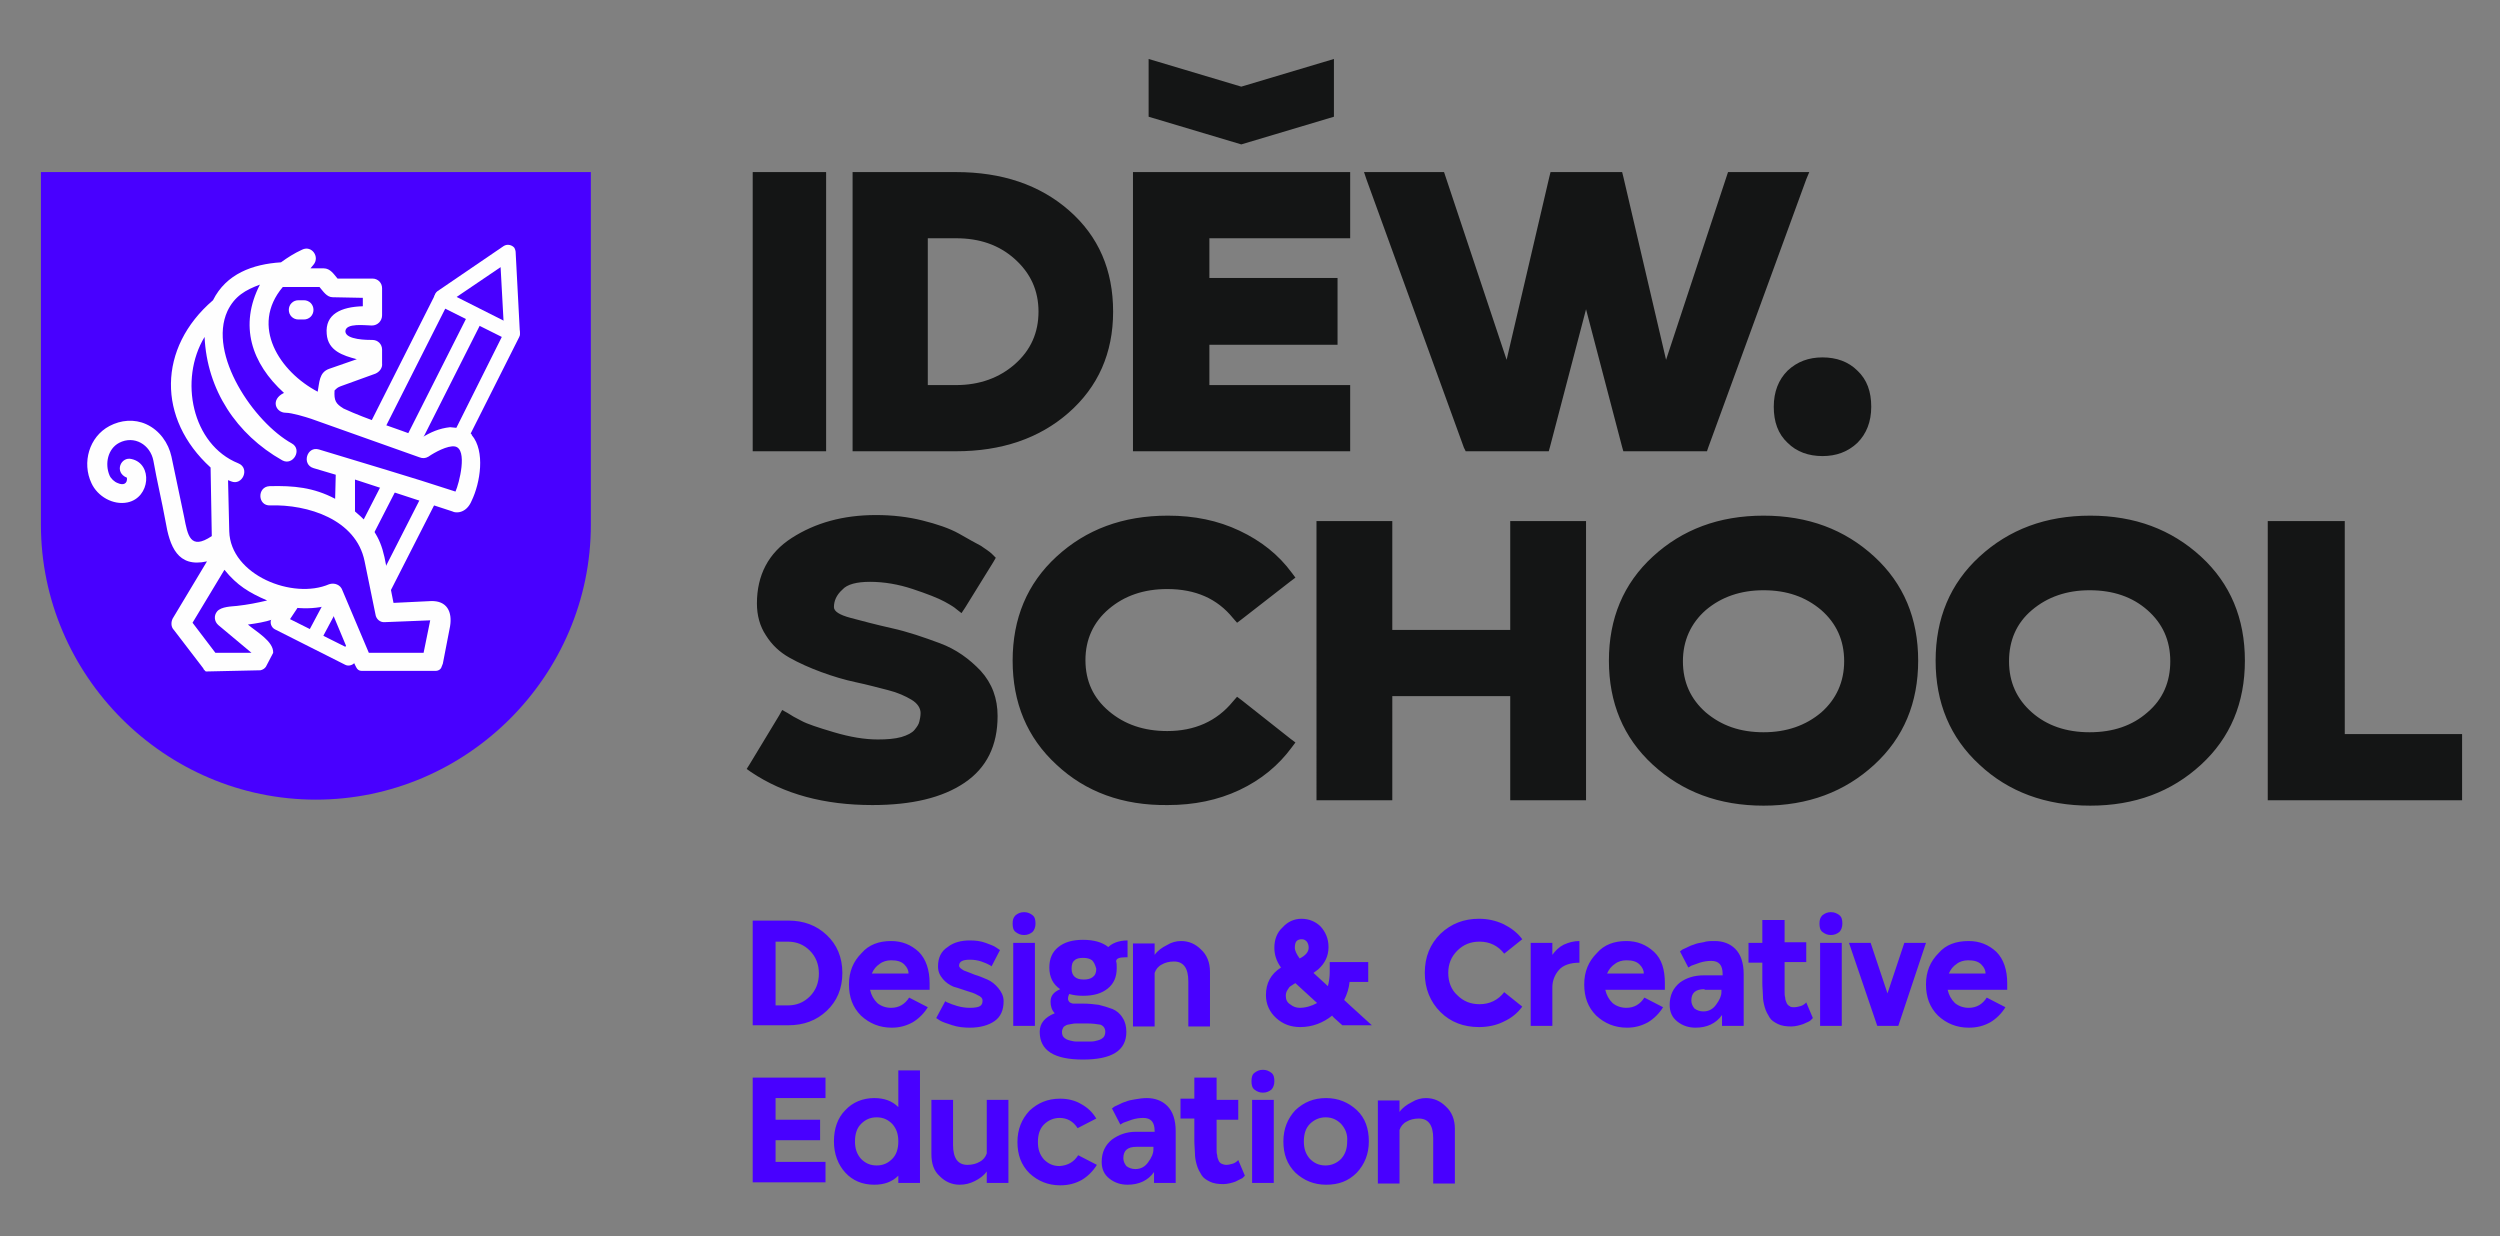
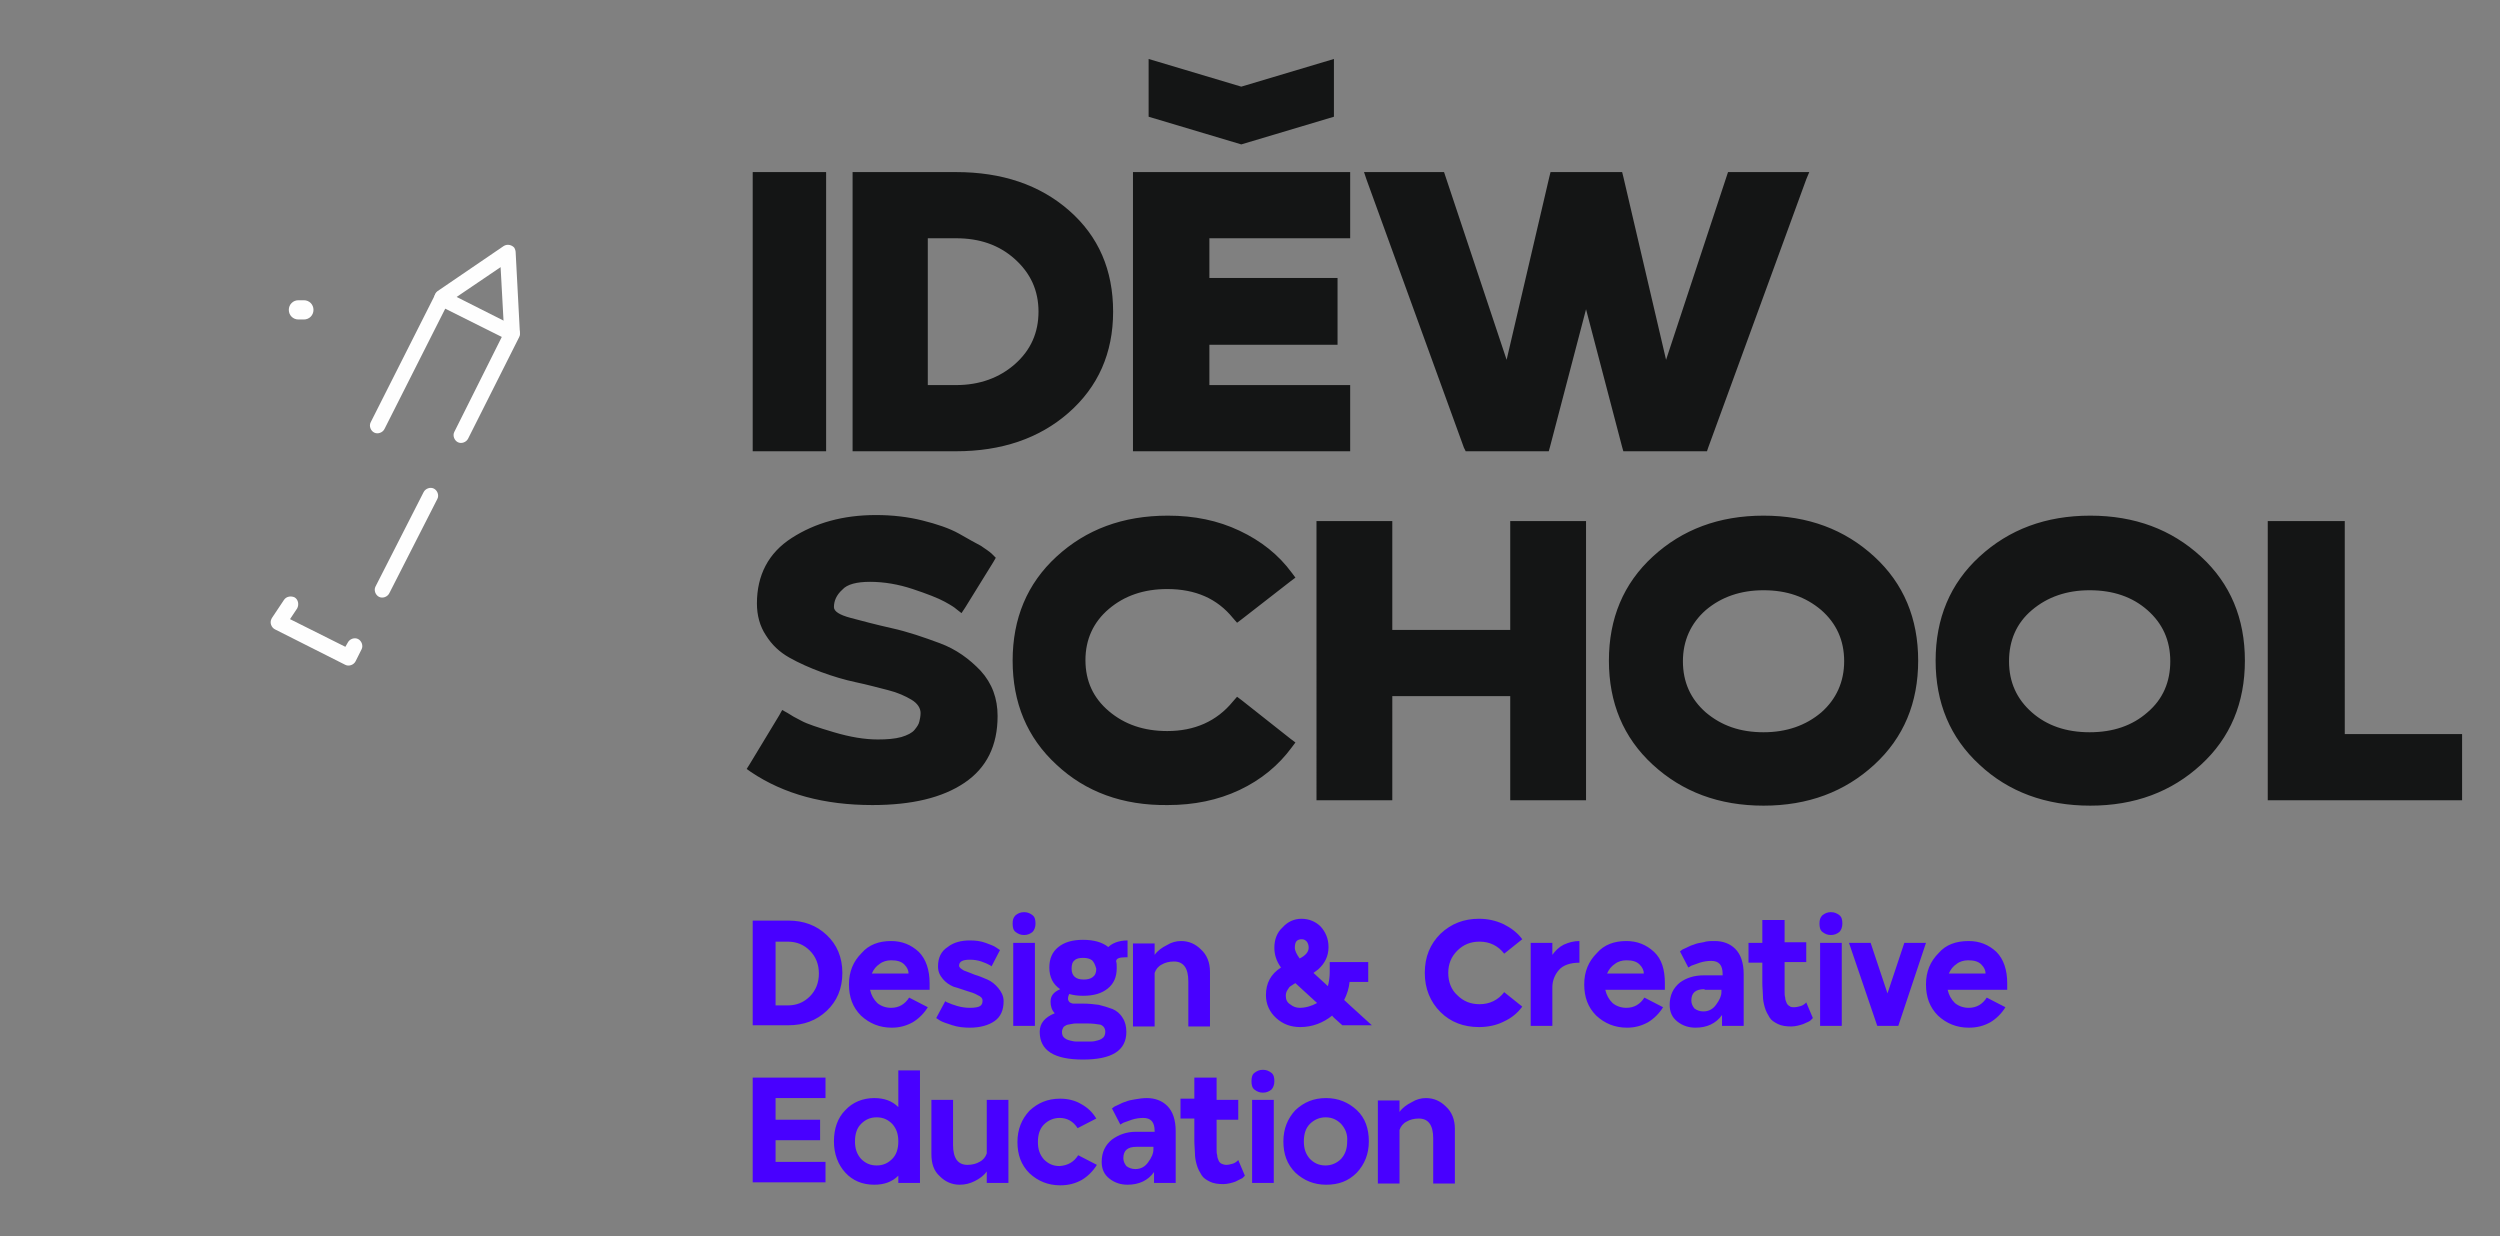
<svg xmlns="http://www.w3.org/2000/svg" version="1.1" id="Слой_1" x="0px" y="0px" viewBox="0 0 415.5 205.5" style="enable-background:new 0 0 415.5 205.5;" xml:space="preserve">
  <rect x="0" y="0" width="415.5" height="205.5" fill="#808080" stroke="none" />
  <style type="text/css">
	.st0{fill:#141515;}
	.st1{fill-rule:evenodd;clip-rule:evenodd;fill:#141515;}
	.st2{fill:#4800FF;}
	.st3{fill-rule:evenodd;clip-rule:evenodd;fill:#4800FF;}
	.st4{fill-rule:evenodd;clip-rule:evenodd;fill:#FEFEFE;}
	.st5{fill:#FEFEFE;}
</style>
  <g>
    <polygon class="st0" points="125.1,28.6 126.1,28.6 136.3,28.6 137.3,28.6 137.3,29.6 137.3,74 137.3,75 136.3,75 126.1,75    125.1,75 125.1,74 125.1,29.6  " />
    <path class="st0" d="M141.7,75v-1V29.6v-1h1h16.2c7.6,0,13.9,2.1,18.8,6.4c4.9,4.3,7.3,9.9,7.3,16.8c0,6.9-2.5,12.5-7.4,16.8   c-4.9,4.3-11.2,6.4-18.7,6.4h-16.2H141.7z M158.9,39.6h-4.7V64h4.7c3.9,0,7.2-1.2,9.8-3.5c2.6-2.3,3.9-5.2,3.9-8.7   c0-3.5-1.3-6.4-4-8.8C166,40.7,162.8,39.6,158.9,39.6L158.9,39.6z" />
    <polygon class="st0" points="188.3,75 188.3,74 188.3,29.6 188.3,28.6 189.3,28.6 199.9,28.6 223.5,28.6 224.4,28.6 224.4,29.6    224.4,38.6 224.4,39.6 223.5,39.6 201,39.6 201,46.2 221.3,46.2 222.3,46.2 222.3,47.2 222.3,56.3 222.3,57.3 221.3,57.3 201,57.3    201,64 223.5,64 224.4,64 224.4,65 224.4,74 224.4,75 223.5,75 199.9,75 189.3,75  " />
    <polygon class="st0" points="226.7,28.6 228,28.6 239.3,28.6 240,28.6 240.2,29.2 250.4,59.8 257.5,29.4 257.7,28.6 258.5,28.6    268.8,28.6 269.6,28.6 269.8,29.4 276.9,59.8 287,29.2 287.2,28.6 288,28.6 299.3,28.6 300.7,28.6 300.2,29.8 283.9,74.4 283.7,75    283,75 270.6,75 269.8,75 269.6,74.3 263.6,51.4 257.6,74.3 257.4,75 256.7,75 244.3,75 243.6,75 243.3,74.4 227.1,29.8  " />
-     <path class="st0" d="M297.1,61.6c1.6-1.5,3.5-2.2,5.8-2.2c2.3,0,4.3,0.7,5.8,2.2c1.6,1.5,2.3,3.5,2.3,6c0,2.5-0.8,4.5-2.3,6   c-1.6,1.5-3.5,2.2-5.8,2.2c-2.3,0-4.3-0.7-5.8-2.2c-1.6-1.5-2.3-3.5-2.3-6C294.8,65.1,295.6,63.1,297.1,61.6L297.1,61.6z" />
    <path class="st0" d="M138.6,100.9c0,0.7,0.9,1.3,2.8,1.8c1.9,0.5,4.1,1.1,6.8,1.7c2.7,0.6,5.3,1.5,8,2.5c2.7,1,4.9,2.6,6.8,4.6   c1.9,2.1,2.8,4.6,2.8,7.5c0,4.9-1.8,8.6-5.5,11.1c-3.7,2.5-8.8,3.7-15.3,3.7c-8,0-14.7-1.8-20.2-5.5l-0.7-0.5l0.5-0.8l4.9-8.1   l0.5-0.9l0.9,0.5c0.6,0.4,1.3,0.8,2.3,1.3c0.9,0.5,2.7,1.1,5.4,1.9s5.1,1.2,7.3,1.2c1.5,0,2.8-0.1,3.9-0.4c1-0.3,1.8-0.7,2.2-1.2   c0.4-0.5,0.7-0.9,0.8-1.4c0.1-0.4,0.2-0.9,0.2-1.4c0-0.8-0.5-1.6-1.5-2.2c-1-0.6-2.3-1.2-3.9-1.6c-1.6-0.4-3.4-0.9-5.3-1.3   c-1.9-0.4-3.9-1-5.8-1.7c-1.9-0.7-3.7-1.5-5.3-2.4c-1.6-0.9-2.9-2.1-3.9-3.7c-1-1.5-1.5-3.3-1.5-5.3c0-4.7,1.9-8.4,5.8-10.9   c3.9-2.5,8.5-3.8,14-3.8c2.7,0,5.3,0.3,7.7,0.9c2.4,0.6,4.5,1.3,6.1,2.2c1.6,0.9,2.8,1.6,3.6,2c0.7,0.5,1.4,0.9,1.9,1.4l0.1,0.1   l0.5,0.5l-0.4,0.7l-4.7,7.6l-0.6,0.9l-0.9-0.7c-0.2-0.2-0.8-0.6-1.9-1.2c-1.1-0.6-2.9-1.3-5.3-2.1c-2.4-0.8-4.8-1.2-7.1-1.2   c-2.2,0-3.8,0.4-4.6,1.3C139,98.9,138.6,99.9,138.6,100.9L138.6,100.9z M175.6,127.1c-4.9-4.5-7.3-10.3-7.3-17.3   c0-7,2.4-12.8,7.3-17.3c4.9-4.5,11-6.8,18.5-6.8c4.4,0,8.3,0.8,11.9,2.5c3.6,1.7,6.5,4,8.7,7l0.6,0.8l-0.8,0.6l-8.1,6.3l-0.8,0.6   l-0.7-0.8c-2.6-3.2-6.2-4.8-10.9-4.8c-3.9,0-7.1,1.1-9.7,3.3c-2.6,2.2-3.9,5.1-3.9,8.5c0,3.5,1.3,6.3,3.9,8.5   c2.6,2.2,5.8,3.3,9.7,3.3c4.5,0,8.2-1.6,10.9-4.9l0.7-0.8l0.8,0.6l8.1,6.4l0.8,0.6l-0.6,0.8c-2.2,3-5.1,5.4-8.7,7.1   c-3.6,1.7-7.6,2.5-11.9,2.5C186.6,133.9,180.4,131.6,175.6,127.1L175.6,127.1z M218.8,86.6h1h10.5h1.1v1v17.1H251V87.6v-1h1.1h10.5   h1v1V132v1h-1H252H251v-1v-16.3h-19.6V132v1h-1.1h-10.5h-1v-1V87.6V86.6z M274.7,127.1c-4.9-4.5-7.3-10.3-7.3-17.3   c0-7,2.4-12.8,7.3-17.3c4.9-4.5,11-6.8,18.4-6.8c7.4,0,13.5,2.3,18.4,6.8c4.9,4.5,7.3,10.3,7.3,17.3c0,7-2.4,12.8-7.3,17.3   c-4.9,4.5-11,6.8-18.4,6.8C285.7,133.9,279.6,131.6,274.7,127.1L274.7,127.1z M302.7,118.4c2.5-2.2,3.8-5.1,3.8-8.5   c0-3.5-1.3-6.3-3.8-8.5c-2.6-2.2-5.7-3.3-9.6-3.3c-3.8,0-7,1.1-9.6,3.3c-2.5,2.2-3.8,5.1-3.8,8.5c0,3.5,1.3,6.3,3.8,8.5   c2.6,2.2,5.7,3.3,9.6,3.3C296.9,121.7,300.1,120.6,302.7,118.4L302.7,118.4z M329,127.1c-4.9-4.5-7.3-10.3-7.3-17.3   c0-7,2.4-12.8,7.3-17.3c4.9-4.5,11-6.8,18.4-6.8c7.4,0,13.5,2.3,18.4,6.8c4.9,4.5,7.3,10.3,7.3,17.3c0,7-2.4,12.8-7.3,17.3   c-4.9,4.5-11,6.8-18.4,6.8C340,133.9,333.8,131.6,329,127.1L329,127.1z M356.9,118.4c2.6-2.2,3.8-5.1,3.8-8.5   c0-3.5-1.3-6.3-3.8-8.5c-2.5-2.2-5.7-3.3-9.6-3.3c-3.8,0-7,1.1-9.6,3.3s-3.8,5.1-3.8,8.5c0,3.5,1.3,6.3,3.8,8.5   c2.5,2.2,5.7,3.3,9.6,3.3C351.2,121.7,354.4,120.6,356.9,118.4L356.9,118.4z M376.9,86.6h1h10.7h1.1v1V122h18.5h1v1v9v1h-1h-30.3   h-1v-1V87.6V86.6z" />
    <polygon class="st1" points="190.9,9.8 206.3,14.4 221.7,9.8 221.7,19.4 206.3,24 190.9,19.4  " />
    <path class="st2" d="M125.1,170.5V153c0,0,2,0,5.9,0c2.6,0,4.7,0.8,6.4,2.4c1.7,1.6,2.6,3.7,2.6,6.3c0,2.6-0.9,4.7-2.6,6.3   c-1.7,1.6-3.8,2.4-6.4,2.4H125.1z M128.9,156.4v10.7h2c1.5,0,2.7-0.5,3.7-1.5c1-1,1.5-2.3,1.5-3.8c0-1.5-0.5-2.8-1.5-3.8   c-1-1-2.2-1.5-3.7-1.5H128.9z M148.1,156.4c1.8,0,3.3,0.6,4.6,1.8c1.2,1.2,1.8,3,1.8,5.2c0,0.5,0,0.9,0,1.1h-9.9   c0.2,0.9,0.6,1.6,1.2,2.2c0.6,0.5,1.4,0.8,2.3,0.8c1.3,0,2.3-0.6,3-1.7l3.1,1.6c-0.6,1-1.5,1.9-2.5,2.5c-1.1,0.6-2.2,0.9-3.5,0.9   c-2,0-3.7-0.7-5.1-2c-1.4-1.4-2-3.1-2-5.2c0-2.1,0.7-3.8,2.1-5.2C144.4,157,146.1,156.4,148.1,156.4L148.1,156.4z M148.1,159.6   c-0.7,0-1.4,0.2-1.9,0.6c-0.6,0.4-1,0.9-1.3,1.6h6.1c0-0.5-0.2-1-0.7-1.5C149.8,159.8,149.1,159.6,148.1,159.6L148.1,159.6z    M166.8,166.4c0,1.5-0.5,2.6-1.5,3.3c-1,0.7-2.4,1.1-4.1,1.1c-1,0-2-0.1-2.9-0.4c-0.9-0.3-1.6-0.5-2.1-0.8l-0.6-0.4l1.5-2.8   c0.1,0.1,0.3,0.2,0.6,0.3c0.2,0.1,0.7,0.3,1.4,0.5c0.7,0.2,1.4,0.3,2.1,0.3c0.8,0,1.4-0.1,1.7-0.3c0.3-0.2,0.4-0.5,0.4-0.9   c0-0.4-0.3-0.7-0.8-0.9c-0.5-0.3-1.1-0.5-1.8-0.7s-1.4-0.5-2.2-0.7c-0.7-0.3-1.3-0.7-1.8-1.3c-0.5-0.6-0.8-1.2-0.8-2.1   c0-1.4,0.5-2.5,1.6-3.2c1-0.8,2.3-1.1,3.7-1.1c0.9,0,1.8,0.1,2.6,0.4c0.8,0.3,1.4,0.5,1.8,0.8l0.6,0.4l-1.4,2.7   c-0.1-0.1-0.3-0.2-0.5-0.3c-0.2-0.1-0.6-0.3-1.2-0.5c-0.6-0.2-1.2-0.3-1.9-0.3c-1.2,0-1.8,0.3-1.8,1c0,0.3,0.3,0.5,0.8,0.8   c0.5,0.2,1.1,0.4,1.8,0.7c0.7,0.2,1.4,0.5,2.1,0.8c0.7,0.3,1.3,0.8,1.8,1.4S166.8,165.5,166.8,166.4L166.8,166.4z M168.8,152.1   c0.4-0.3,0.8-0.5,1.4-0.5c0.6,0,1,0.2,1.4,0.5c0.4,0.3,0.5,0.8,0.5,1.4s-0.2,1.1-0.5,1.4c-0.4,0.3-0.8,0.5-1.4,0.5   c-0.6,0-1-0.2-1.4-0.5c-0.4-0.3-0.5-0.8-0.5-1.4S168.4,152.5,168.8,152.1L168.8,152.1z M168.4,156.7h3.6v13.8h-3.6V156.7z    M187.4,156.3v2.8c0,0-0.1,0-0.3,0c-1.1,0-1.6,0.2-1.6,0.7c0.1,0.2,0.1,0.6,0.1,1.1c0,1.5-0.5,2.6-1.5,3.4c-1,0.8-2.3,1.2-4.1,1.2   c-0.9,0-1.6-0.1-2.3-0.3c-0.1,0.2-0.2,0.5-0.2,0.8c0,0.2,0.1,0.4,0.3,0.6c0.2,0.1,0.4,0.2,0.6,0.2c0.2,0,0.5,0,0.9,0h0.7   c1,0,1.8,0.1,2.6,0.2c0.8,0.2,1.5,0.4,2.3,0.7c0.7,0.3,1.3,0.8,1.7,1.5c0.4,0.6,0.6,1.4,0.6,2.3c0,3.1-2.4,4.6-7.2,4.6   c-4.8,0-7.2-1.5-7.2-4.6c0-1.4,0.8-2.4,2.5-3.1c-0.5-0.5-0.7-1.2-0.7-1.9c0-1,0.5-1.6,1.6-2.1c-1.2-0.8-1.8-2-1.8-3.6   c0-1.5,0.5-2.6,1.5-3.4c1-0.8,2.3-1.2,4.1-1.2c1.8,0,3.2,0.4,4.2,1.2C184.8,156.8,185.9,156.3,187.4,156.3L187.4,156.3z    M181.5,159.6c-0.4-0.3-0.9-0.4-1.5-0.4c-0.6,0-1.1,0.1-1.4,0.4c-0.4,0.3-0.5,0.8-0.5,1.4c0,1.2,0.7,1.8,2,1.8   c0.6,0,1.1-0.1,1.5-0.4c0.4-0.3,0.6-0.7,0.6-1.4C182,160.3,181.8,159.9,181.5,159.6L181.5,159.6z M180.7,170.1L180.7,170.1H180   h-0.1c-0.4,0-0.8,0-1,0c-0.2,0-0.5,0-0.9,0.1c-0.4,0.1-0.7,0.1-0.8,0.2c-0.2,0.1-0.4,0.2-0.5,0.4c-0.1,0.2-0.2,0.4-0.2,0.7   c0,0.4,0.1,0.7,0.3,0.9c0.2,0.2,0.5,0.4,0.9,0.5c0.4,0.1,0.8,0.2,1.1,0.2c0.4,0,0.8,0,1.3,0c0.5,0,0.9,0,1.3,0   c0.4,0,0.7-0.1,1.1-0.2c0.4-0.1,0.7-0.3,0.9-0.5c0.2-0.2,0.3-0.6,0.3-0.9c0-0.6-0.3-1-0.8-1.2C182.3,170.2,181.6,170.1,180.7,170.1   L180.7,170.1z M196.3,156.4c1.3,0,2.4,0.5,3.3,1.4c1,0.9,1.5,2.2,1.5,3.7v0.1v9h-3.6v-7.5c0-2.2-0.8-3.3-2.4-3.3   c-0.8,0-1.5,0.2-2,0.5c-0.6,0.3-1,0.8-1.2,1.4v8.9h-3.6v-13.8h3.6v1.9c0.5-0.7,1.2-1.2,2-1.6C194.7,156.6,195.5,156.4,196.3,156.4   L196.3,156.4z M216.3,152.7c1.3,0,2.4,0.5,3.2,1.3c0.8,0.9,1.3,2,1.3,3.4c0,1.5-0.6,2.7-1.7,3.7l-0.8,0.6l2.4,2.2   c0.2-0.8,0.3-1.6,0.3-2.3v-1.7h6.4v3.3h-3.1c-0.1,1-0.4,2-0.9,3c0,0,1.5,1.4,4.6,4.2h-4.9c-1-0.9-1.6-1.4-1.7-1.6   c-1.5,1.2-3.3,1.9-5.3,1.9c-1.6,0-2.9-0.5-4-1.5c-1.1-1-1.7-2.3-1.7-3.8c0-2,0.8-3.5,2.5-4.6c-0.8-1.1-1.1-2.2-1.1-3.3   c0-1.3,0.4-2.5,1.4-3.4C214,153.2,215.1,152.7,216.3,152.7L216.3,152.7z M216.3,156.1L216.3,156.1c-0.3,0-0.6,0.1-0.8,0.3   c-0.2,0.2-0.3,0.6-0.3,1.1c0,0.5,0.3,1.1,0.8,1.8c1-0.5,1.5-1.1,1.5-1.8c0-0.4-0.1-0.7-0.3-1C216.9,156.2,216.7,156.1,216.3,156.1   L216.3,156.1z M215.3,163.4c-0.4,0.2-0.6,0.4-0.8,0.5c-0.2,0.1-0.3,0.3-0.5,0.6c-0.2,0.3-0.3,0.6-0.3,1c0,0.6,0.2,1.1,0.7,1.4   c0.5,0.4,1,0.6,1.6,0.6c1,0,2-0.3,2.9-0.8L215.3,163.4z M245.8,152.7c1.5,0,2.8,0.3,4.1,0.9c1.2,0.6,2.3,1.4,3.1,2.5l-3,2.4   c-1-1.3-2.4-2-4.1-2c-1.5,0-2.7,0.5-3.7,1.5c-1,1-1.5,2.2-1.5,3.7c0,1.5,0.5,2.8,1.5,3.7c1,1,2.2,1.5,3.7,1.5c1.7,0,3.1-0.7,4.1-2   l3,2.4c-0.8,1.1-1.8,1.9-3.1,2.5c-1.2,0.6-2.6,0.9-4.1,0.9c-2.5,0-4.7-0.8-6.4-2.5c-1.7-1.7-2.6-3.9-2.6-6.5c0-2.7,0.9-4.8,2.6-6.5   C241.2,153.5,243.3,152.7,245.8,152.7L245.8,152.7z M262.5,156.4v3.6c-1.5,0-2.7,0.4-3.4,1.2c-0.7,0.8-1.1,1.8-1.1,2.9v6.4h-3.6   v-13.8h3.6v2c0.5-0.7,1.1-1.3,1.9-1.7C260.8,156.6,261.6,156.4,262.5,156.4L262.5,156.4z M270.3,156.4c1.8,0,3.3,0.6,4.6,1.8   s1.8,3,1.8,5.2c0,0.5,0,0.9,0,1.1h-9.9c0.2,0.9,0.6,1.6,1.2,2.2c0.6,0.5,1.4,0.8,2.3,0.8c1.3,0,2.3-0.6,3-1.7l3.1,1.6   c-0.6,1-1.5,1.9-2.5,2.5c-1.1,0.6-2.2,0.9-3.5,0.9c-2,0-3.7-0.7-5.1-2c-1.4-1.4-2-3.1-2-5.2c0-2.1,0.7-3.8,2.1-5.2   C266.6,157,268.3,156.4,270.3,156.4L270.3,156.4z M270.3,159.6c-0.7,0-1.4,0.2-1.9,0.6c-0.6,0.4-1,0.9-1.3,1.6h6.1   c0-0.5-0.2-1-0.7-1.5C272,159.8,271.3,159.6,270.3,159.6L270.3,159.6z M285,156.4c1.3,0,2.5,0.4,3.4,1.3c0.9,0.9,1.4,2.3,1.4,4.2   v0.1v8.5h-3.6v-1.8c-1,1.4-2.5,2.1-4.4,2.1c-1.1,0-2.1-0.3-3-1c-0.9-0.7-1.3-1.6-1.3-2.8c0-1.6,0.6-2.8,1.7-3.7   c1.1-0.8,2.4-1.2,4-1.2h3.1v-0.2c0-1.5-0.6-2.2-1.9-2.2c-0.6,0-1.3,0.1-1.9,0.3c-0.6,0.2-1.1,0.4-1.4,0.5l-0.5,0.3l-1.4-2.7   c0.1,0,0.2-0.1,0.3-0.2c0.1-0.1,0.4-0.2,0.8-0.4s0.8-0.4,1.2-0.5c0.4-0.2,1-0.3,1.6-0.4C283.7,156.4,284.3,156.4,285,156.4   L285,156.4z M283.3,164.4c-1.5,0-2.2,0.6-2.2,1.9c0,0.5,0.2,0.9,0.5,1.3c0.4,0.3,0.9,0.5,1.5,0.5c0.9,0,1.6-0.4,2.1-1.1   c0.6-0.8,0.9-1.5,0.9-2.1v-0.4H283.3z M293.1,152.9h3.5v3.7h3.6v3.3h-3.6v3.5c0,0,0,0,0,0.1c0,0,0,0.4,0,1.3c0,0.4,0,0.7,0.1,1   c0,0.3,0.1,0.6,0.2,0.8c0.1,0.3,0.3,0.5,0.5,0.6c0.2,0.2,0.5,0.2,0.8,0.2c0.4,0,0.7-0.1,1.1-0.2c0.3-0.1,0.6-0.3,0.7-0.4l0.2-0.2   l1.1,2.6c-0.1,0.1-0.2,0.2-0.4,0.4c-0.2,0.2-0.6,0.3-1.2,0.6c-0.6,0.2-1.3,0.4-2,0.4c-0.8,0-1.6-0.1-2.2-0.4   c-0.6-0.3-1.1-0.6-1.4-1.1s-0.6-1-0.8-1.7c-0.2-0.7-0.3-1.3-0.3-1.9c0-0.6-0.1-1.3-0.1-2.2V160h-2.3v-3.3h2.3V152.9z M302.9,152.1   c0.4-0.3,0.8-0.5,1.4-0.5c0.6,0,1,0.2,1.4,0.5c0.4,0.3,0.5,0.8,0.5,1.4s-0.2,1.1-0.5,1.4c-0.4,0.3-0.8,0.5-1.4,0.5   c-0.6,0-1-0.2-1.4-0.5c-0.4-0.3-0.5-0.8-0.5-1.4S302.5,152.5,302.9,152.1L302.9,152.1z M302.5,156.7h3.6v13.8h-3.6V156.7z    M307.3,156.7h3.6l2.8,8.4l2.8-8.4h3.6l-4.6,13.8H312L307.3,156.7z M327.2,156.4c1.8,0,3.3,0.6,4.6,1.8c1.2,1.2,1.8,3,1.8,5.2   c0,0.5,0,0.9,0,1.1h-9.9c0.2,0.9,0.6,1.6,1.2,2.2c0.6,0.5,1.4,0.8,2.3,0.8c1.3,0,2.3-0.6,3-1.7l3.1,1.6c-0.6,1-1.5,1.9-2.5,2.5   c-1.1,0.6-2.2,0.9-3.6,0.9c-2,0-3.7-0.7-5.1-2c-1.4-1.4-2-3.1-2-5.2c0-2.1,0.7-3.8,2.1-5.2C323.4,157,325.1,156.4,327.2,156.4   L327.2,156.4z M327.1,159.6c-0.7,0-1.4,0.2-1.9,0.6c-0.6,0.4-1,0.9-1.3,1.6h6.1c0-0.5-0.2-1-0.7-1.5   C328.8,159.8,328.1,159.6,327.1,159.6L327.1,159.6z M125.1,196.6v-17.5h3.8h8.3v3.4h-8.3v3.6h7.4v3.4h-7.4v3.6h8.3v3.4h-8.3H125.1z    M149.3,177.9h3.6v18.7h-3.6v-1.2c-1,1-2.3,1.5-4,1.5c-2,0-3.6-0.7-4.8-2c-1.2-1.3-1.9-3.1-1.9-5.2c0-2.1,0.6-3.9,1.9-5.2   c1.2-1.3,2.9-2,4.8-2c1.7,0,3,0.5,4,1.5V177.9z M148.3,186.8c-0.7-0.7-1.5-1.1-2.6-1.1s-1.9,0.4-2.6,1.1c-0.7,0.7-1,1.7-1,2.9   c0,1.2,0.3,2.1,1,2.9c0.7,0.7,1.5,1.1,2.6,1.1s1.9-0.4,2.6-1.1c0.7-0.7,1-1.7,1-2.9C149.3,188.5,149,187.6,148.3,186.8L148.3,186.8   z M154.8,182.8h3.6v7.5c0,2.2,0.8,3.3,2.4,3.3c0.8,0,1.5-0.2,2-0.5c0.6-0.3,1-0.8,1.2-1.4v-8.9h3.6v13.8H164v-1.9   c-0.5,0.7-1.2,1.2-2,1.6c-0.8,0.4-1.6,0.6-2.5,0.6c-1.3,0-2.4-0.5-3.3-1.4c-1-0.9-1.4-2.1-1.4-3.7v-0.1V182.8z M179.2,192l3.1,1.6   c-0.6,1-1.5,1.9-2.5,2.5c-1.1,0.6-2.2,0.9-3.6,0.9c-2,0-3.7-0.7-5.1-2c-1.4-1.4-2-3.1-2-5.2c0-2.1,0.7-3.8,2-5.2c1.4-1.3,3-2,5.1-2   c1.3,0,2.5,0.3,3.5,0.9c1.1,0.6,1.9,1.4,2.5,2.4l-3.1,1.6c-0.7-1.1-1.7-1.7-3-1.7c-1,0-1.9,0.4-2.6,1.1c-0.7,0.7-1,1.7-1,2.9   c0,1.2,0.3,2.1,1,2.9c0.7,0.7,1.5,1.1,2.6,1.1C177.5,193.7,178.5,193.1,179.2,192L179.2,192z M190.6,182.5c1.3,0,2.5,0.4,3.4,1.3   c0.9,0.9,1.4,2.3,1.4,4.2v0.1v8.5h-3.6v-1.8c-1,1.4-2.5,2.1-4.4,2.1c-1.1,0-2.1-0.3-3-1c-0.9-0.7-1.3-1.6-1.3-2.8   c0-1.6,0.6-2.8,1.7-3.7c1.1-0.8,2.4-1.3,4-1.3h3.1V188c0-1.5-0.6-2.2-1.9-2.2c-0.6,0-1.3,0.1-1.9,0.3c-0.6,0.2-1.1,0.4-1.4,0.5   l-0.5,0.3l-1.4-2.7c0.1,0,0.2-0.1,0.3-0.2c0.1-0.1,0.4-0.2,0.8-0.4c0.4-0.2,0.8-0.4,1.2-0.5c0.4-0.2,1-0.3,1.6-0.4   C189.3,182.6,189.9,182.5,190.6,182.5L190.6,182.5z M188.9,190.6c-1.5,0-2.2,0.6-2.2,1.9c0,0.5,0.2,0.9,0.5,1.3   c0.4,0.3,0.9,0.5,1.5,0.5c0.9,0,1.6-0.4,2.1-1.1c0.6-0.8,0.9-1.5,0.9-2.2v-0.4H188.9z M198.7,179.1h3.5v3.7h3.6v3.3h-3.6v3.5   c0,0,0,0,0,0.1c0,0,0,0.4,0,1.3c0,0.4,0,0.7,0.1,1c0,0.3,0.1,0.6,0.2,0.8c0.1,0.3,0.3,0.5,0.5,0.6c0.2,0.1,0.5,0.2,0.8,0.2   c0.4,0,0.7-0.1,1.1-0.2c0.3-0.1,0.6-0.3,0.7-0.4l0.2-0.2l1.1,2.6c-0.1,0.1-0.2,0.2-0.4,0.4c-0.2,0.1-0.6,0.3-1.2,0.6   c-0.6,0.2-1.3,0.4-2,0.4c-0.8,0-1.6-0.1-2.2-0.4c-0.6-0.3-1.1-0.6-1.4-1.1s-0.6-1-0.8-1.7c-0.2-0.7-0.3-1.3-0.3-1.9   c0-0.6-0.1-1.3-0.1-2.2v-3.6h-2.3v-3.3h2.3V179.1z M208.5,178.3c0.4-0.3,0.8-0.5,1.4-0.5c0.6,0,1,0.2,1.4,0.5   c0.4,0.3,0.5,0.8,0.5,1.4s-0.2,1.1-0.5,1.4c-0.4,0.3-0.8,0.5-1.4,0.5c-0.6,0-1-0.2-1.4-0.5c-0.4-0.3-0.5-0.8-0.5-1.4   S208.1,178.6,208.5,178.3L208.5,178.3z M208.1,182.8h3.6v13.8h-3.6V182.8z M215.3,184.5c1.4-1.3,3-2,5.1-2c2,0,3.7,0.7,5.1,2   c1.4,1.3,2,3.1,2,5.2c0,2.1-0.7,3.8-2,5.2c-1.4,1.4-3,2-5.1,2c-2,0-3.7-0.7-5.1-2c-1.4-1.4-2-3.1-2-5.2   C213.3,187.6,214,185.9,215.3,184.5L215.3,184.5z M222.9,186.8c-0.7-0.7-1.5-1.1-2.6-1.1c-1,0-1.9,0.4-2.6,1.1   c-0.7,0.7-1,1.7-1,2.9c0,1.2,0.3,2.1,1,2.9c0.7,0.7,1.5,1.1,2.6,1.1c1,0,1.9-0.4,2.6-1.1c0.7-0.8,1-1.7,1-2.9   C224,188.5,223.6,187.6,222.9,186.8L222.9,186.8z M237,182.5c1.3,0,2.4,0.5,3.3,1.4c1,0.9,1.5,2.2,1.5,3.7v0.1v9h-3.6v-7.5   c0-2.2-0.8-3.3-2.4-3.3c-0.8,0-1.5,0.2-2,0.5c-0.6,0.3-1,0.8-1.2,1.4v8.9H229v-13.8h3.6v1.9c0.5-0.7,1.2-1.2,2-1.6   C235.4,182.7,236.2,182.5,237,182.5L237,182.5z" />
-     <path class="st3" d="M6.8,28.6h91.4v58.6c0,25.1-20.6,45.7-45.7,45.7l0,0c-25.1,0-45.7-20.6-45.7-45.7V28.6z" />
    <path class="st4" d="M49.6,53.1h0.9c0.9,0,1.6-0.7,1.6-1.6c0-0.9-0.7-1.6-1.6-1.6h-0.9c-0.9,0-1.6,0.7-1.6,1.6   C48,52.4,48.7,53.1,49.6,53.1L49.6,53.1z" />
-     <path class="st4" d="M78.4,72.2v0.1c2.3,2.7,1.4,8,0,10.9c-0.9,2.2-2.7,2.1-3.2,1.8L59,79.7l0,5.3c2.7,2.3,4.1,4,4.9,7.6l1.5,7.6   l6.2-0.3c2.7-0.1,3.6,1.8,3.2,4.2l-1.2,6.2l-0.2,0.5c-0.1,0.4-0.5,0.7-1,0.7H60.1c-0.4,0-0.7-0.2-0.9-0.6l-1.2-2.4l-3.3-7.9   c-2,0.5-3.7,0.6-5.7,0.4c-2.5,1.9-4.8,2.4-7.8,2.8c1.4,1.2,4.3,2.8,4.2,4.7l-1.2,2.3c-0.2,0.3-0.5,0.5-0.9,0.6l-9.1,0.2l-0.2-0.2   c-0.1-0.1-0.2-0.2-0.2-0.3l-4.9-6.4c-0.5-0.5-0.5-1.3-0.2-1.9l5.7-9.5c-4.9,1.1-6.2-2.5-6.9-6.7c-0.6-3.3-1.4-6.6-2-10   c-0.5-2.7-3.2-4.3-5.7-3c-1.9,1-2.4,3.5-1.6,5.4c0.2,0.5,0.8,1.1,1.4,1.3c0.9,0.4,1.6,0.1,1.5-0.9c-2.2-0.9-1-3.6,0.8-3.1   c3.5,0.8,3.1,6.4-0.7,7.2c-2.4,0.5-5-1-6-3.2c-1.6-3.4-0.4-7.7,3-9.5c1.9-1,4.1-1.2,6.1-0.3c2.2,1,3.7,3.1,4.2,5.4   c0.7,3.3,1.4,6.7,2.1,10c0.6,3.1,1,5.6,4.6,3.2L35,77.7c-8.9-8.1-8.8-19.9,0.4-27.8c2.2-4.4,6.6-6,11.3-6.3   c1.1-0.8,2.2-1.5,3.5-2.1c1.6-0.8,3,1.2,1.9,2.5l-0.5,0.6l2.2,0c1.1,0,1.7,1,2.3,1.7l5.8,0c0.9,0,1.6,0.7,1.6,1.6l0,4.5   c0,0.9-0.7,1.7-1.7,1.7c-1,0-4.4-0.5-4.4,1c0.1,1.4,3.7,1.4,4.5,1.4c0.9,0,1.6,0.7,1.6,1.6l0,2.3c0.1,0.7-0.4,1.4-1.1,1.7l-5.8,2.1   c-0.5,0.2-0.6,0.3-1,0.7c-0.1,1.7,0.2,2.2,1.5,3c4.1,1.9,8.6,3.2,12.9,4.9c1.6-1,3-1.6,4.8-1.8c1.3,0.1,2.7,0.3,3,0.8   C78,71.9,78.2,72,78.4,72.2L78.4,72.2z M32,103.5l5.3-8.8c2.1,2.6,4.1,3.8,7.1,5.1c-1.7,0.4-3.2,0.7-5,0.9   c-0.9,0.1-2.6,0.1-3.3,0.9c-0.6,0.7-0.5,1.7,0.2,2.3l5.5,4.6h-6L32,103.5z M34,56c0.4,8.8,5.3,16.2,12.9,20.5   c1.8,1,3.4-1.8,1.6-2.8c-6.3-3.5-14-14.8-10.7-22c1.2-2.5,3-3.5,5.4-4.4c-3.5,6.8-1.4,13.1,4,18c-2.3,1.1-1.4,3.3,0.3,3.3   c1,0,3.3,0.7,4.2,1L69.7,76c0.5,0.2,1,0.2,1.5-0.1c1-0.7,3.2-1.9,4.4-1.7c2.2,0.4,0.7,6.2,0.1,7.5C68.1,79.2,60.5,77,53,74.7   c-2-0.6-2.9,2.5-0.9,3.1l3.7,1.1l-0.1,4c-3.6-1.9-6.9-2.2-10.9-2.1c-2.1,0.1-2,3.3,0.1,3.2c6.2-0.2,14.3,2.3,15.7,9.3l1.8,8.8   c0.1,0.8,0.8,1.4,1.6,1.3l7.5-0.3l-1.1,5.4h-9.1l-4.4-10.4c-0.3-0.9-1.3-1.3-2.2-1c-6,2.6-16.4-1.5-16.6-8.8l-0.2-8.5l0.5,0.2   c1.9,0.8,3.2-2.2,1.2-3C31.9,73.9,29.7,63.1,34,56L34,56z M47,47.7l6.1,0c0.6,0.7,1.2,1.7,2.2,1.7l5,0.1l0,1.4   c-3.6,0.1-6.3,1.3-6,4.6c0.2,2.8,2.7,3.6,5,4.2l-4.6,1.6c-1.7,0.6-1.6,2.3-1.9,3.8C46.5,61.8,41.5,54.2,47,47.7L47,47.7z" />
    <path class="st5" d="M63.9,71.3c-0.3,0.6-1.1,0.9-1.7,0.6c-0.6-0.3-0.9-1.1-0.6-1.7l10.7-21.2c0.3-0.6,1.1-0.9,1.7-0.6l11.7,5.9   c0.6,0.3,0.9,1.1,0.6,1.7l-8.5,16.9c-0.3,0.6-1.1,0.9-1.7,0.6c-0.6-0.3-0.9-1.1-0.6-1.7l7.9-15.8l-9.4-4.7L63.9,71.3z M70.4,81.8   c0.3-0.6,1.1-0.9,1.7-0.6c0.6,0.3,0.9,1.1,0.6,1.7l-8,15.7c-0.3,0.6-1.1,0.9-1.7,0.6c-0.6-0.3-0.9-1.1-0.6-1.7L70.4,81.8z    M57.8,106.8c0.3-0.6,1.1-0.9,1.7-0.6c0.6,0.3,0.9,1.1,0.6,1.7l-1,2c-0.3,0.6-1.1,0.9-1.7,0.6l-11.7-5.9c-0.6-0.3-0.9-1.1-0.6-1.7   c0-0.1,0.1-0.1,0.1-0.2l2-3c0.4-0.6,1.2-0.7,1.8-0.4c0.6,0.4,0.7,1.2,0.4,1.8l-1.2,1.8l9.2,4.6L57.8,106.8z" />
    <path class="st5" d="M74.2,50.5c-0.6,0.4-1.4,0.2-1.8-0.3c-0.4-0.6-0.2-1.4,0.3-1.8l11-7.5c0.6-0.4,1.4-0.2,1.8,0.3   c0.1,0.2,0.2,0.5,0.2,0.7l0.7,13.3c0,0.7-0.5,1.3-1.2,1.4c-0.7,0-1.3-0.5-1.4-1.2l-0.6-11L74.2,50.5z" />
-     <path class="st5" d="M77.9,52.1c0.3-0.6,1.1-0.9,1.7-0.6c0.6,0.3,0.9,1.1,0.6,1.7L69.7,74c-0.3,0.6-1.1,0.9-1.7,0.6   c-0.6-0.3-0.9-1.1-0.6-1.7L77.9,52.1z M63.8,79.8c0.3-0.6,1.1-0.9,1.7-0.6c0.6,0.3,0.9,1.1,0.6,1.7l-4,7.8   c-0.3,0.6-1.1,0.9-1.7,0.6c-0.6-0.3-0.9-1.1-0.6-1.7L63.8,79.8z M54.5,98.9c0.3-0.6,1.1-0.9,1.7-0.5c0.6,0.3,0.9,1.1,0.5,1.7   l-3.3,6.2c-0.3,0.6-1.1,0.9-1.7,0.5c-0.6-0.3-0.9-1.1-0.5-1.7L54.5,98.9z" />
  </g>
</svg>